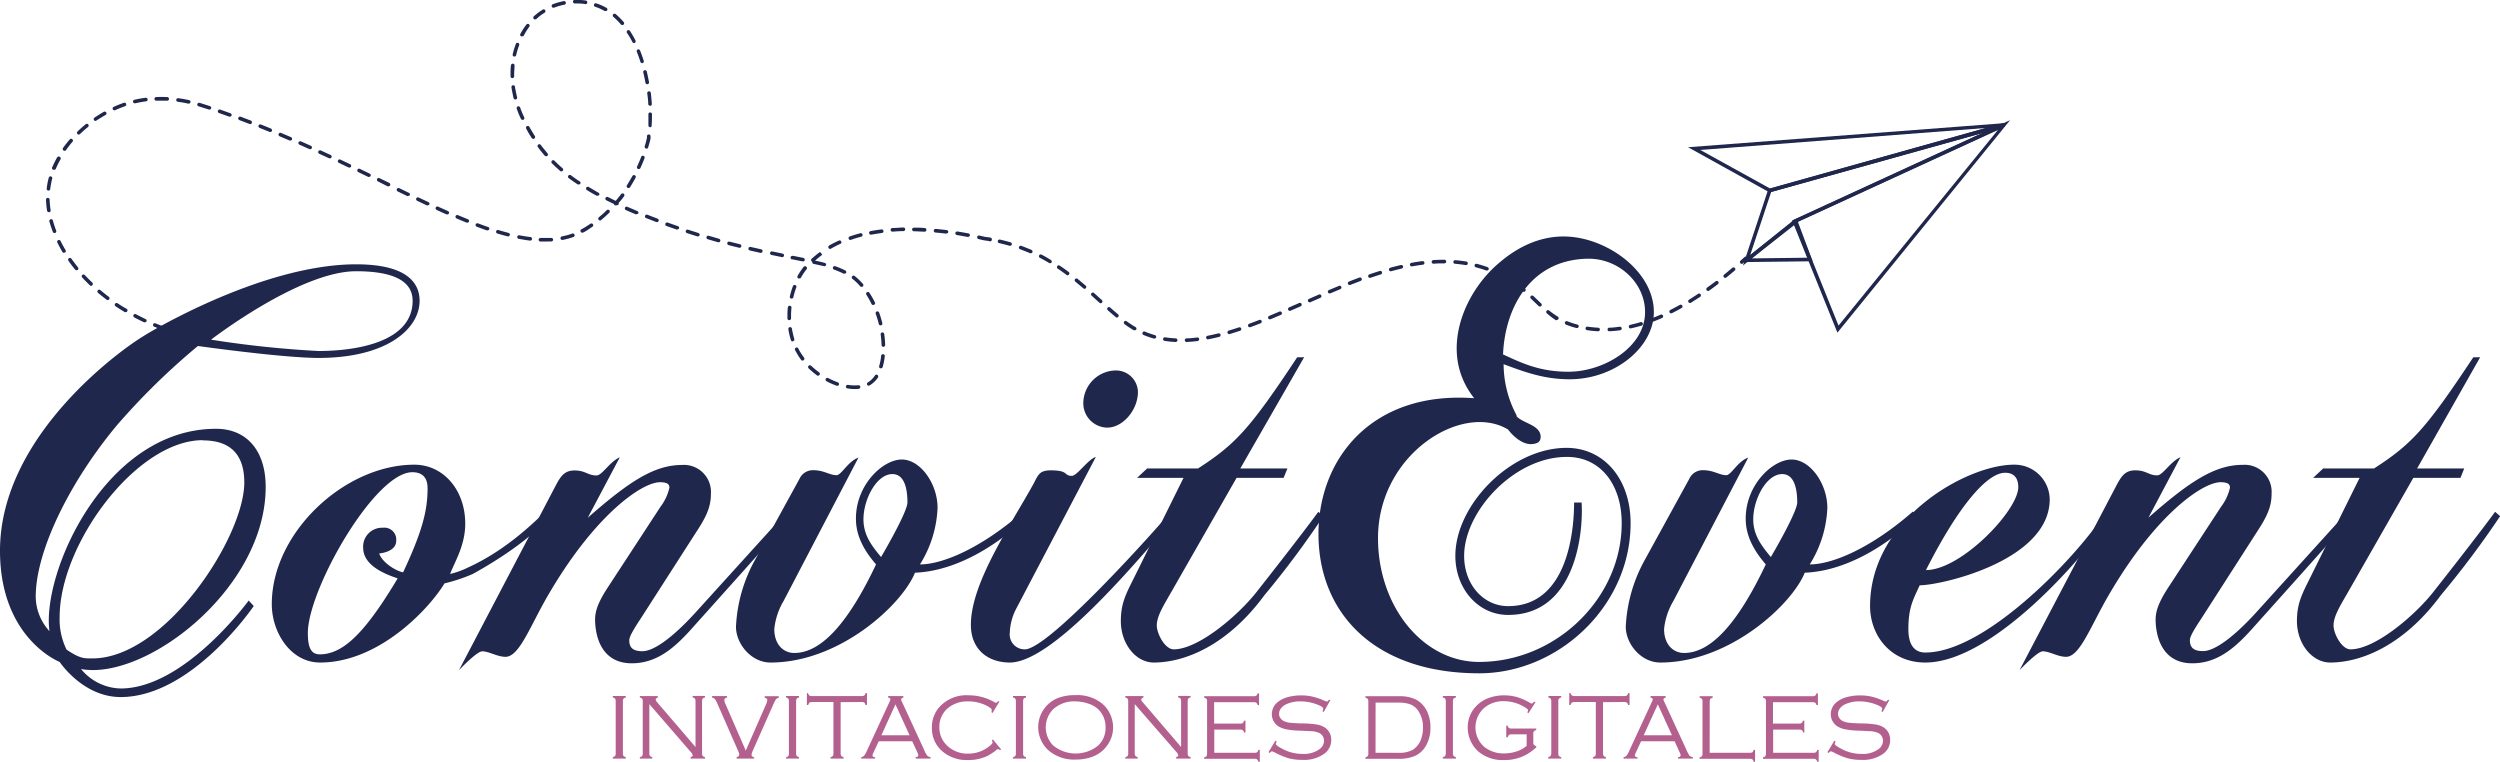
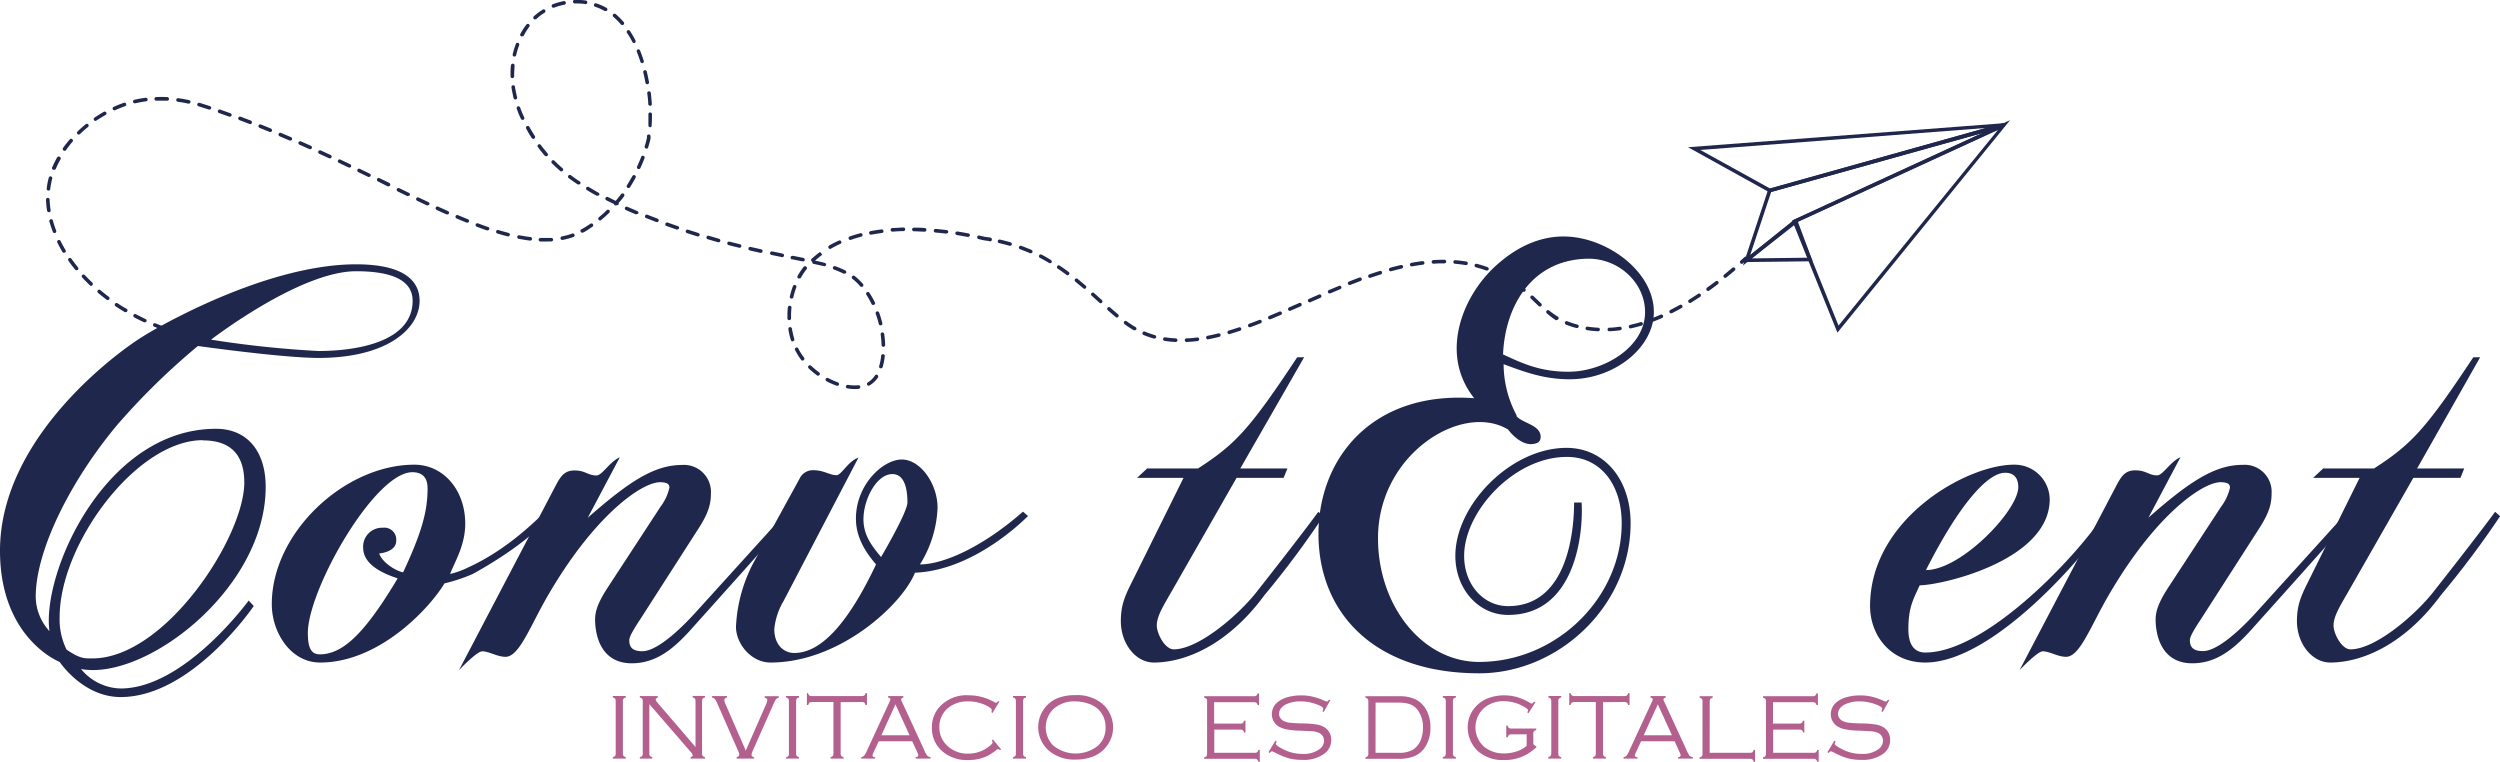
<svg xmlns="http://www.w3.org/2000/svg" viewBox="0 0 454.77 138.56">
  <defs>
    <style>.cls-1{fill:#b3608f;}.cls-2{fill:#20274d;}</style>
  </defs>
  <g id="Capa_2" data-name="Capa 2">
    <g id="final">
      <path class="cls-1" d="M112,137v-9.41a.84.84,0,0,0-.11-.49.69.69,0,0,0-.42-.22v-.27h2.37v.27a.75.75,0,0,0-.42.22.79.79,0,0,0-.11.49V137a.89.89,0,0,0,.1.5.78.78,0,0,0,.43.22V138h-2.37v-.27a.78.78,0,0,0,.43-.22A.89.89,0,0,0,112,137Z" />
      <path class="cls-1" d="M118.12,128.09V137a.79.79,0,0,0,.11.49.69.69,0,0,0,.42.23V138h-2.26v-.27a.75.75,0,0,0,.43-.22.89.89,0,0,0,.1-.5v-9.41a.85.85,0,0,0-.1-.49.75.75,0,0,0-.43-.22v-.27h3.27v.27c-.26.09-.39.21-.39.37a1.45,1.45,0,0,0,.39.63l6.86,8v-8.31a.84.84,0,0,0-.11-.49.69.69,0,0,0-.42-.22v-.27h2.26v.27a.69.69,0,0,0-.43.22.84.84,0,0,0-.11.49V137a.88.88,0,0,0,.11.5.75.75,0,0,0,.43.22V138h-2.63v-.27c.25-.07.38-.18.38-.34a1.2,1.2,0,0,0-.35-.6Z" />
      <path class="cls-1" d="M135.66,136.54l3.69-8.42a2.26,2.26,0,0,0,.23-.77c0-.21-.16-.36-.48-.43v-.27h2.57v.27a1,1,0,0,0-.53.3,7.64,7.64,0,0,0-.55,1.11l-3.67,8.27a2.18,2.18,0,0,0-.21.71q0,.34.48.45V138H134v-.27c.31-.07.47-.22.47-.47a2.17,2.17,0,0,0-.21-.69l-3.74-8.52a4.87,4.87,0,0,0-.46-.87,1.05,1.05,0,0,0-.53-.29v-.27h2.73v.27c-.33.07-.5.22-.5.43a2.18,2.18,0,0,0,.22.77Z" />
      <path class="cls-1" d="M143.51,137v-9.41a.84.84,0,0,0-.11-.49.69.69,0,0,0-.42-.22v-.27h2.37v.27a.75.75,0,0,0-.42.22.79.79,0,0,0-.11.49V137a.89.89,0,0,0,.1.5.75.75,0,0,0,.43.22V138H143v-.27a.78.78,0,0,0,.43-.22A1,1,0,0,0,143.51,137Z" />
      <path class="cls-1" d="M152.92,127.73V137a.86.86,0,0,0,.11.49.69.69,0,0,0,.42.23V138h-2.37v-.27a.75.75,0,0,0,.42-.22.8.8,0,0,0,.11-.5v-9.31h-3.85a.9.9,0,0,0-.5.11.75.75,0,0,0-.22.43h-.26v-2.15H147a.75.75,0,0,0,.22.42.9.9,0,0,0,.5.11h9a.88.88,0,0,0,.5-.11.75.75,0,0,0,.22-.42h.27v2.15h-.27a.75.75,0,0,0-.22-.43.88.88,0,0,0-.5-.11Z" />
      <path class="cls-1" d="M165.94,134.84h-6.09l-1,2.15a1.37,1.37,0,0,0-.14.44c0,.16.16.28.49.33V138h-2.54v-.27a.88.88,0,0,0,.52-.25,3.59,3.59,0,0,0,.48-.83l4.16-9a1.29,1.29,0,0,0,.15-.44c0-.14-.13-.25-.41-.32v-.27h2.77v.27c-.27.09-.41.2-.41.35a1.37,1.37,0,0,0,.15.41l4,8.67a7.48,7.48,0,0,0,.58,1.13,1.28,1.28,0,0,0,.62.28V138h-2.7v-.27c.32,0,.48-.17.48-.37a1.6,1.6,0,0,0-.18-.51Zm-.48-1.09-2.57-5.62-2.56,5.62Z" />
      <path class="cls-1" d="M181.8,127.63l-1.24,2.06-.22-.13a1.46,1.46,0,0,0,.07-.39c0-.23-.35-.52-1.06-.86a7.2,7.2,0,0,0-3.21-.72,5.49,5.49,0,0,0-3.78,1.29,4.37,4.37,0,0,0-1.48,3.41,4.47,4.47,0,0,0,1.54,3.46,5.28,5.28,0,0,0,3.66,1.34,6,6,0,0,0,3.75-1.24c.49-.37.73-.64.73-.79a.91.91,0,0,0-.14-.39l.2-.16,1.49,1.81-.21.16a.41.41,0,0,0-.7,0,13.7,13.7,0,0,1-1.27.86,5.57,5.57,0,0,1-1.11.49,8.23,8.23,0,0,1-2.73.43,6.81,6.81,0,0,1-4.68-1.6,5.48,5.48,0,0,1-1.89-4.28,5.54,5.54,0,0,1,1.18-3.55,6.62,6.62,0,0,1,5.54-2.35,9.49,9.49,0,0,1,4.73,1.29.46.46,0,0,0,.21.08c.07,0,.2-.1.39-.31Z" />
      <path class="cls-1" d="M184.8,137v-9.41a.84.84,0,0,0-.11-.49.69.69,0,0,0-.43-.22v-.27h2.38v.27a.82.82,0,0,0-.43.22.87.87,0,0,0-.1.49V137a.89.89,0,0,0,.1.5.75.75,0,0,0,.43.22V138h-2.38v-.27a.75.75,0,0,0,.43-.22A.88.88,0,0,0,184.8,137Z" />
      <path class="cls-1" d="M195.65,126.45A7.18,7.18,0,0,1,200.5,128a5.45,5.45,0,0,1,1.55,2.15,5.73,5.73,0,0,1,.43,2.24,5.43,5.43,0,0,1-.93,3,5.65,5.65,0,0,1-2.82,2.26,8.39,8.39,0,0,1-3.06.52,7.15,7.15,0,0,1-4.83-1.58,5.7,5.7,0,0,1,1.78-9.68A8.79,8.79,0,0,1,195.65,126.45Zm0,1.14A5.62,5.62,0,0,0,191.6,129a4.7,4.7,0,0,0,0,6.63,6.49,6.49,0,0,0,8.15,0,4.33,4.33,0,0,0,1.36-3.25,4.44,4.44,0,0,0-1.36-3.38A4.76,4.76,0,0,0,198,128,7.68,7.68,0,0,0,195.65,127.59Z" />
-       <path class="cls-1" d="M206.42,128.09V137a.86.86,0,0,0,.11.49.69.69,0,0,0,.43.23V138H204.7v-.27a.78.78,0,0,0,.43-.22.89.89,0,0,0,.1-.5v-9.41a.84.84,0,0,0-.11-.49.69.69,0,0,0-.42-.22v-.27H208v.27c-.27.09-.4.21-.4.37s.13.32.4.63l6.85,8v-8.31a.85.85,0,0,0-.1-.49.75.75,0,0,0-.43-.22v-.27h2.26v.27a.75.75,0,0,0-.43.22.85.85,0,0,0-.1.49V137a.89.89,0,0,0,.1.5.82.82,0,0,0,.43.22V138h-2.63v-.27c.26-.07.39-.18.39-.34a1.29,1.29,0,0,0-.35-.6Z" />
      <path class="cls-1" d="M220.89,132.72v4.22h7.3a.85.85,0,0,0,.49-.1.75.75,0,0,0,.22-.43h.27v2.15h-.27a.69.69,0,0,0-.23-.42.77.77,0,0,0-.49-.11h-9.13v-.27a.75.75,0,0,0,.43-.22.89.89,0,0,0,.1-.5v-9.41a.87.87,0,0,0-.1-.49.82.82,0,0,0-.43-.22v-.27h9a.84.84,0,0,0,.49-.11.75.75,0,0,0,.23-.42h.26v2.15h-.26a.76.76,0,0,0-.23-.43.84.84,0,0,0-.49-.11h-7.19v3.9h4.71a.89.89,0,0,0,.5-.1.75.75,0,0,0,.22-.43h.27v2.15h-.27a.69.69,0,0,0-.22-.42.8.8,0,0,0-.5-.11Z" />
      <path class="cls-1" d="M242,127.36l-1.2,2.15-.23-.13a1.71,1.71,0,0,0,.14-.46c0-.17-.2-.35-.61-.55a8.32,8.32,0,0,0-3.55-.78,5.83,5.83,0,0,0-2.69.58,2.24,2.24,0,0,0-.87.73,1.62,1.62,0,0,0-.32.95,1.34,1.34,0,0,0,.25.78,1.63,1.63,0,0,0,.66.56,3.81,3.81,0,0,0,1.06.28c.41.05,1.07.09,2,.12,1.28,0,2.19.1,2.74.18a4,4,0,0,1,1.36.42,2.6,2.6,0,0,1,1.42,2.41,3.05,3.05,0,0,1-1.29,2.53,6.3,6.3,0,0,1-3.92,1.1,9.81,9.81,0,0,1-2.52-.29,13.5,13.5,0,0,1-2.57-1.08,2.09,2.09,0,0,0-.49-.19c-.08,0-.22.1-.39.3l-.23-.14,1.25-2.09.24.13a1.26,1.26,0,0,0-.16.45c0,.18.35.45,1.06.82a7.51,7.51,0,0,0,3.78,1,4.81,4.81,0,0,0,3.2-.93,1.88,1.88,0,0,0,.73-1.47,1.57,1.57,0,0,0-1.25-1.54,3.71,3.71,0,0,0-.83-.18c-.28,0-1.09-.06-2.43-.11a15.15,15.15,0,0,1-2.25-.22,4.7,4.7,0,0,1-1.45-.51,2.54,2.54,0,0,1-.93-.94,2.57,2.57,0,0,1-.35-1.31,2.78,2.78,0,0,1,.9-2.07,4.6,4.6,0,0,1,1.84-1,8.79,8.79,0,0,1,2.58-.36,8.89,8.89,0,0,1,2.12.23,12.1,12.1,0,0,1,2.21.78,1.18,1.18,0,0,0,.35.11c.1,0,.23-.11.4-.33Z" />
      <path class="cls-1" d="M248.91,137.16v-9.64a.57.57,0,0,0-.12-.39.75.75,0,0,0-.41-.21v-.27h6a6.91,6.91,0,0,1,3.13.57,4.69,4.69,0,0,1,2.08,2.18,6.6,6.6,0,0,1,.62,2.93,6.45,6.45,0,0,1-.84,3.36,4.39,4.39,0,0,1-1.92,1.79,7.18,7.18,0,0,1-3.07.55h-6v-.27a.75.75,0,0,0,.41-.22A.52.52,0,0,0,248.91,137.16Zm1.31-.22h4.11a5.08,5.08,0,0,0,2.68-.55,3.86,3.86,0,0,0,1.52-2,6.14,6.14,0,0,0,.32-2,5.21,5.21,0,0,0-1-3.28,3.07,3.07,0,0,0-1.36-1,6.26,6.26,0,0,0-2.15-.3h-4.11Z" />
      <path class="cls-1" d="M263,137v-9.41a.84.84,0,0,0-.11-.49.75.75,0,0,0-.43-.22v-.27h2.38v.27a.78.78,0,0,0-.43.22.86.86,0,0,0-.11.49V137a.88.88,0,0,0,.11.5.75.75,0,0,0,.43.22V138h-2.38v-.27a.75.75,0,0,0,.43-.22A.88.88,0,0,0,263,137Z" />
      <path class="cls-1" d="M279.32,127.74l-1.28,2-.22-.15a.85.85,0,0,0,.15-.38c0-.17-.29-.41-.89-.73a7.26,7.26,0,0,0-3.51-.93,5.36,5.36,0,0,0-3.53,1.18,4.74,4.74,0,0,0-.07,7.11,5.57,5.57,0,0,0,3.68,1.21,7.09,7.09,0,0,0,2.26-.37,5.29,5.29,0,0,0,1.8-1v-2.1H275a.91.91,0,0,0-.5.1.82.82,0,0,0-.22.43H274V132h.26a.75.75,0,0,0,.22.42.82.82,0,0,0,.5.11h4.48v.27a.85.85,0,0,0-.43.22.88.88,0,0,0-.11.5V135a.82.82,0,0,0,.11.49.78.78,0,0,0,.43.23v.23a10.17,10.17,0,0,1-1.78,1.31,8.24,8.24,0,0,1-4.13,1,6.79,6.79,0,0,1-4.61-1.54,5.86,5.86,0,0,1-1.37-1.82,5.94,5.94,0,0,1-.58-2.55,5.53,5.53,0,0,1,1.13-3.42,5.9,5.9,0,0,1,2.8-2,8,8,0,0,1,2.67-.44,8.62,8.62,0,0,1,2.32.3,10.91,10.91,0,0,1,2.3,1,1.58,1.58,0,0,0,.44.2c.09,0,.22-.12.41-.35Z" />
      <path class="cls-1" d="M282.19,137v-9.41a.84.84,0,0,0-.11-.49.69.69,0,0,0-.42-.22v-.27H284v.27a.75.75,0,0,0-.42.22.79.79,0,0,0-.11.49V137a.89.89,0,0,0,.1.5.75.75,0,0,0,.43.22V138h-2.37v-.27a.71.71,0,0,0,.42-.22A.88.88,0,0,0,282.19,137Z" />
      <path class="cls-1" d="M291.6,127.73V137a.86.86,0,0,0,.11.49.69.69,0,0,0,.42.23V138h-2.37v-.27a.75.75,0,0,0,.42-.22.8.8,0,0,0,.11-.5v-9.31h-3.85a.9.9,0,0,0-.5.11.75.75,0,0,0-.22.43h-.26v-2.15h.26a.75.75,0,0,0,.22.42.9.9,0,0,0,.5.11h9a.88.88,0,0,0,.5-.11.75.75,0,0,0,.22-.42h.27v2.15h-.27a.75.75,0,0,0-.22-.43.88.88,0,0,0-.5-.11Z" />
      <path class="cls-1" d="M304.62,134.84h-6.09l-1,2.15a1.37,1.37,0,0,0-.14.44c0,.16.16.28.49.33V138h-2.54v-.27a.88.88,0,0,0,.52-.25,3.59,3.59,0,0,0,.48-.83l4.16-9a1.29,1.29,0,0,0,.15-.44c0-.14-.13-.25-.41-.32v-.27H303v.27c-.27.09-.41.2-.41.35a1.37,1.37,0,0,0,.15.41l4,8.67a7.48,7.48,0,0,0,.58,1.13,1.28,1.28,0,0,0,.62.28V138h-2.7v-.27c.32,0,.48-.17.48-.37a1.6,1.6,0,0,0-.18-.51Zm-.48-1.09-2.57-5.62L299,133.75Z" />
      <path class="cls-1" d="M311,136.94h7.27a.89.89,0,0,0,.5-.1.75.75,0,0,0,.22-.43h.27v2.15H319a.69.69,0,0,0-.22-.42.8.8,0,0,0-.5-.11h-9.11v-.27a.75.75,0,0,0,.43-.22.89.89,0,0,0,.1-.5v-9.41a.87.87,0,0,0-.1-.49.82.82,0,0,0-.43-.22v-.27h2.38v.27a.78.78,0,0,0-.43.22.86.86,0,0,0-.11.49Z" />
      <path class="cls-1" d="M322.55,132.72v4.22h7.3a.85.85,0,0,0,.49-.1.75.75,0,0,0,.22-.43h.27v2.15h-.27a.69.69,0,0,0-.23-.42.77.77,0,0,0-.49-.11h-9.13v-.27a.75.75,0,0,0,.43-.22.89.89,0,0,0,.1-.5v-9.41a.87.87,0,0,0-.1-.49.82.82,0,0,0-.43-.22v-.27h9a.84.84,0,0,0,.49-.11.81.81,0,0,0,.23-.42h.26v2.15h-.26a.76.76,0,0,0-.23-.43.84.84,0,0,0-.49-.11h-7.19v3.9h4.71a.89.89,0,0,0,.5-.1.75.75,0,0,0,.22-.43h.27v2.15H328a.69.69,0,0,0-.22-.42.8.8,0,0,0-.5-.11Z" />
      <path class="cls-1" d="M343.68,127.36l-1.2,2.15-.23-.13a2.25,2.25,0,0,0,.14-.46c0-.17-.2-.35-.61-.55a8.36,8.36,0,0,0-3.56-.78,5.82,5.82,0,0,0-2.68.58,2.24,2.24,0,0,0-.87.73,1.62,1.62,0,0,0-.32.95,1.34,1.34,0,0,0,.25.78,1.51,1.51,0,0,0,.66.56,3.81,3.81,0,0,0,1.06.28c.41.05,1.07.09,2,.12,1.27,0,2.19.1,2.74.18a4,4,0,0,1,1.36.42,2.59,2.59,0,0,1,1.41,2.41,3,3,0,0,1-1.28,2.53,6.31,6.31,0,0,1-3.93,1.1,9.78,9.78,0,0,1-2.51-.29,13.5,13.5,0,0,1-2.57-1.08,2.09,2.09,0,0,0-.49-.19q-.14,0-.39.3l-.23-.14,1.25-2.09.23.13a1.39,1.39,0,0,0-.15.45c0,.18.35.45,1.06.82a7.51,7.51,0,0,0,3.78,1,4.81,4.81,0,0,0,3.2-.93,1.88,1.88,0,0,0,.73-1.47,1.57,1.57,0,0,0-1.25-1.54,3.71,3.71,0,0,0-.83-.18c-.28,0-1.09-.06-2.43-.11a15.15,15.15,0,0,1-2.25-.22,4.61,4.61,0,0,1-1.45-.51,2.54,2.54,0,0,1-.93-.94,2.47,2.47,0,0,1-.35-1.31,2.78,2.78,0,0,1,.9-2.07,4.6,4.6,0,0,1,1.84-1,8.79,8.79,0,0,1,2.58-.36,8.89,8.89,0,0,1,2.12.23,12.1,12.1,0,0,1,2.21.78,1.25,1.25,0,0,0,.34.11c.1,0,.24-.11.41-.33Z" />
      <path class="cls-2" d="M26.16,61.11C23,62.94,0,78.82,0,100.18c0,16,10.85,20.23,10.85,20.23s4.23,6.39,11.09,6.39c13,0,24.22-16.56,24.22-16.56l-.92-1s-11.65,16-23.3,16a9.58,9.58,0,0,1-7.2-3.54c11.65,2.17,33.59-14.51,33.59-33.13C48.33,82,44.9,78,39.3,78,19.08,78,7.54,104.3,9,114.81A9.34,9.34,0,0,1,6.51,108c.23-8.11,6.17-20.33,14.74-30.62A125.29,125.29,0,0,1,36,62.94s15.42,2.17,21.94,2.17c12.56,0,18.39-5.37,18.39-10.4,0-3.31-2.4-6.63-11.54-6.63C47.3,48.08,26.16,61.05,26.16,61.11Zm10.74,19c4.23,0,7.54,1.83,7.54,7.66,0,9.94-14.39,32-27.64,32-1.38,0-2.18.11-4.69-1.6a12.38,12.38,0,0,1-1.26-5.94C10.85,99,24.79,80.07,36.9,80.07ZM64.78,49.34c5.94,0,10.28,1.37,10.28,5.37,0,7.54-10.28,9.14-17.13,9.14a187.64,187.64,0,0,1-19.54-2.06S54.5,49.34,64.78,49.34Z" />
      <path class="cls-2" d="M86,104.41a29.94,29.94,0,0,1-5.14,1.71c-2.75,4.57-11.89,14.4-22.63,14.4-5.37,0-8.79-5.48-8.79-10.63,0-13,13.25-25.36,25.93-25.36,5.26,0,9.26,4.57,9.26,10.74,0,4-2,7.08-2.75,9.14a15.85,15.85,0,0,0,3.43-1.26C91.49,100.3,96.18,96,99.15,93.1l.91.8C97.32,97.21,92,101.1,86,104.41ZM75,85.9c-6.86,0-19,21.37-19,29.25,0,2.63.57,3.88,2.17,3.88,4.23,0,8.23-3.88,14.17-13.82-4.57-1.49-6.28-3.43-6.28-5.6A3.44,3.44,0,0,1,69.67,96a2.16,2.16,0,0,1,2.4,2.39c0,2.06-3.09,2.29-3.09,2.29.57,1.71,3.09,3.2,4.35,3.43,3.54-7.54,4.45-11.31,4.45-15.31C77.78,86.93,76.87,85.9,75,85.9Z" />
      <path class="cls-2" d="M126.45,113.66c-3.31,3.77-6.62,7-11.54,7-4.34,0-6.28-3.08-6.62-7-.12-1.71-.12-3.19,2.4-7l9.48-14.51a9,9,0,0,0,1.6-3.43c0-.69-.46-1-1.72-1-3.2,0-11.54,5.71-19.88,19.76-3.65,6.06-5.59,12-8.22,12-1.49,0-3-1-4.23-1-1,0-4.23,3.43-4.23,3.43l17.6-33.59c.91-1.71,1.6-2.74,3.43-2.74,2,0,2.39.91,4,.91,1,0,2.4-2.51,4.23-3.31l-5.83,11c7.55-6.63,12.12-9.6,17.14-9.6a4.92,4.92,0,0,1,5.26,5.26c0,2-.57,3.65-2.17,6.17l-10.63,16.56c-1.14,1.72-2.05,3.2-2.05,3.89,0,1.37.68,2,2.39,2,2.18,0,5.72-2.74,9.49-6.85L143.13,93.1l.92.8C141.53,96.87,126.45,113.66,126.45,113.66Z" />
      <path class="cls-2" d="M166.44,104.18c-2.28,5.71-13.6,16.34-26.28,16.34-3.54,0-6.28-3.43-6.28-6.51a27.65,27.65,0,0,1,3.31-11.88l8.23-15a2.68,2.68,0,0,1,2.51-1.6c1.94,0,3,.91,4.23.91.91,0,2.06-2.51,4-3.2l-13.6,26.05a12.48,12.48,0,0,0-1.71,5.14c0,2.75,1.6,4.35,3.65,4.35,4.8,0,9.72-5.26,14.86-16.11-3.09-3.55-3.66-6.29-3.66-8.34,0-6.17,4.91-10.74,8.34-10.74s6.51,4.45,6.51,8.79a20.89,20.89,0,0,1-3.2,10.29c4.23,0,11.32-3.09,18.74-9.6l.92.8C182.89,97.9,175,103.84,166.44,104.18Zm-4.11-17.94c-2.86,0-5.26,4.57-5.26,8.23,0,2.86,1.49,4.8,3.2,6.86,0,0,4.8-8.12,4.8-9.94C165.07,89.1,164.61,86.24,162.33,86.24Z" />
-       <path class="cls-2" d="M183.69,120.52c-4,0-7.08-2.4-7.08-6.86,0-7.76,7.42-18.39,11.42-25.7.8-1.49,1-2.4,3.09-2.4,3.43,0,2.28,1,3.88,1,.92,0,3-3.09,4.34-3.43l-14.51,27.65a10.12,10.12,0,0,0-1.14,4.34,2.7,2.7,0,0,0,2.74,3c4.35,0,23.77-21.71,26.51-25l.91.8C204.83,104.64,191,120.52,183.69,120.52ZM201.4,77.79a4.44,4.44,0,0,1-4.34-4.46,6,6,0,0,1,5.83-5.94A4,4,0,0,1,207,71.28C207,74.59,204.26,77.79,201.4,77.79Z" />
      <path class="cls-2" d="M230,108.29c-6.74,9.14-14.51,12.23-20.11,12.23-3.31,0-6-3.43-6-7.54,0-3.2.91-4.91,2.4-7.88l9-18.17h-8.45l1.83-1.71h9.25c6.74-4.35,9.37-7.09,18.05-20.23h1.26L225.62,85.22h8.57l-.69,1.71h-8.56l-11.89,20.79c-1.37,2.4-2.62,4.35-2.62,6.06,0,1.48,1.48,4.34,3.08,4.34,4.57,0,12-6.4,15.31-10.74,0,0,7.65-9.71,11-14.28l.91.8A168.07,168.07,0,0,1,230,108.29Z" />
      <path class="cls-2" d="M300.85,56.77c0-7.2-8-13.16-15.31-13.71C278.8,42.55,274,46.71,272.49,48c-5.25,4.52-9.1,12.56-6.85,19.73a14.65,14.65,0,0,0,2.53,4.71c-18.62-1.37-28.33,11-28.33,24.68,0,14.39,10.16,25.36,29.24,25.36,14.4,0,27.54-12.22,27.54-27.3,0-8-4.8-13.71-11.66-13.71-10.16,0-20.22,10.39-20.22,19.65,0,5.94,4.12,10.74,9.6,10.74,12.22,0,13.71-14.74,13.37-20.45h-1.37c0,3.65-.58,18.85-12,18.85-4.46,0-8-3.89-8-9.14,0-8.12,9.14-18,18.62-18C291,83.05,295,88,295,95.16c0,13.59-11.88,25.25-25.94,25.25-10.28,0-18.39-10.17-18.39-22.51,0-15.31,15.31-24.79,23.65-19.77,0,0,2.17,3,4.57,2.63.91-.11,1.37-.46,1.37-1.37-.11-2.17-3.43-2.4-4.46-3.77h.12a19.83,19.83,0,0,1-2.4-9.37c4,1.49,7.43,2.74,12,2.74C293.76,69,300.85,63.17,300.85,56.77Zm-27.54,7.65h.11c.35-8.45,5-17.25,15.54-17.36,5.6,0,10.29,4.45,10.29,9.71,0,6.4-7.54,10.85-13.94,10.85C280.17,67.62,277,66.14,273.31,64.42Z" />
-       <path class="cls-2" d="M328.3,104.18c-2.29,5.71-13.6,16.34-26.28,16.34-3.54,0-6.28-3.43-6.28-6.51a27.65,27.65,0,0,1,3.31-11.88l8.23-15a2.68,2.68,0,0,1,2.51-1.6c1.94,0,3,.91,4.23.91.91,0,2.05-2.51,4-3.2l-13.6,26.05a12.48,12.48,0,0,0-1.71,5.14c0,2.75,1.6,4.35,3.65,4.35,4.8,0,9.71-5.26,14.85-16.11-3.08-3.55-3.65-6.29-3.65-8.34,0-6.17,4.91-10.74,8.34-10.74s6.51,4.45,6.51,8.79a20.89,20.89,0,0,1-3.2,10.29c4.23,0,11.31-3.09,18.74-9.6l.91.8C344.75,97.9,336.87,103.84,328.3,104.18Zm-4.11-17.94c-2.86,0-5.26,4.57-5.26,8.23,0,2.86,1.49,4.8,3.2,6.86,0,0,4.8-8.12,4.8-9.94C326.93,89.1,326.47,86.24,324.19,86.24Z" />
      <path class="cls-2" d="M350.23,120.52c-6.39,0-10.05-5-10.05-10.28,0-15.88,17.59-25.71,26.16-25.71a6.39,6.39,0,0,1,6.52,6.28c0,11.2-19.77,15.66-23.65,15.66-1.26,2.74-2.06,4.11-2.06,8,0,2.4.8,4.23,3.08,4.23,11.43,0,28.68-18.74,32.79-25.59l.92.8C380.51,99.61,363,120.52,350.23,120.52ZM364.74,86c-3.31,0-8.56,6.17-14.39,17.7,6.4,0,16.79-10.85,16.79-15.08C367.14,86.93,366.34,86,364.74,86Z" />
      <path class="cls-2" d="M410.33,113.66c-3.31,3.77-6.63,7-11.54,7-4.34,0-6.28-3.08-6.63-7-.11-1.71-.11-3.19,2.4-7l9.49-14.51a9,9,0,0,0,1.6-3.43c0-.69-.46-1-1.72-1-3.2,0-11.54,5.71-19.88,19.76-3.65,6.06-5.6,12-8.22,12-1.49,0-3-1-4.23-1-1,0-4.23,3.43-4.23,3.43L385,88.3c.91-1.71,1.6-2.74,3.42-2.74,2.06,0,2.4.91,4,.91,1,0,2.4-2.51,4.23-3.31l-5.83,11c7.54-6.63,12.11-9.6,17.14-9.6a4.92,4.92,0,0,1,5.26,5.26c0,2-.57,3.65-2.17,6.17l-10.63,16.56c-1.14,1.72-2.06,3.2-2.06,3.89,0,1.37.69,2,2.4,2,2.17,0,5.72-2.74,9.49-6.85L427,93.1l.92.8C425.41,96.87,410.33,113.66,410.33,113.66Z" />
      <path class="cls-2" d="M444,108.29c-6.75,9.14-14.51,12.23-20.11,12.23-3.32,0-6.06-3.43-6.06-7.54,0-3.2.92-4.91,2.4-7.88l9-18.17h-8.46l1.83-1.71h9.25c6.75-4.35,9.37-7.09,18.06-20.23h1.25L439.69,85.22h8.57l-.68,1.71H439l-11.88,20.79c-1.37,2.4-2.63,4.35-2.63,6.06,0,1.48,1.48,4.34,3.08,4.34,4.57,0,12-6.4,15.31-10.74,0,0,7.66-9.71,11-14.28l.91.8A168.89,168.89,0,0,1,444,108.29Z" />
      <g id="Linea_punteada" data-name="Linea punteada">
        <path class="cls-2" d="M316.84,48a.29.29,0,0,1-.24-.11.32.32,0,0,1,0-.46l.73-.66a.33.33,0,0,1,.47,0,.32.32,0,0,1,0,.46l-.73.66A.3.3,0,0,1,316.84,48Z" />
        <path class="cls-2" d="M155.47,70.77a8.58,8.58,0,0,1-1.31-.11.34.34,0,0,1-.28-.38.33.33,0,0,1,.38-.27,7.52,7.52,0,0,0,1.88.07.32.32,0,0,1,.36.29.33.33,0,0,1-.29.36C156,70.75,155.72,70.77,155.47,70.77Zm-3.17-.6-.11,0a14.82,14.82,0,0,1-1.84-.82.33.33,0,0,1-.14-.44.34.34,0,0,1,.45-.14,13.41,13.41,0,0,0,1.75.78.33.33,0,0,1-.11.64Zm5.74,0a.31.31,0,0,1-.28-.16.32.32,0,0,1,.11-.45.57.57,0,0,0,.13-.08,4,4,0,0,0,1.16-1.18.33.33,0,0,1,.45-.1.34.34,0,0,1,.1.46A4.64,4.64,0,0,1,158.36,70l-.15.1A.35.35,0,0,1,158,70.14Zm-9.21-1.81a.35.35,0,0,1-.19-.06,15,15,0,0,1-1.55-1.3.33.33,0,0,1,0-.46.34.34,0,0,1,.47,0A13.48,13.48,0,0,0,149,67.73a.33.33,0,0,1,.08.46A.35.35,0,0,1,148.83,68.33ZM160.24,67l-.09,0a.32.32,0,0,1-.22-.41,10.33,10.33,0,0,0,.36-1.87.34.34,0,0,1,.37-.29.33.33,0,0,1,.29.36,11.69,11.69,0,0,1-.39,2A.35.35,0,0,1,160.24,67ZM146,65.6a.33.33,0,0,1-.26-.13c-.24-.32-.47-.65-.67-1s-.28-.49-.41-.74a.33.33,0,1,1,.58-.3,7.87,7.87,0,0,0,.39.7,10.73,10.73,0,0,0,.63.92.33.33,0,0,1-.06.46A.31.31,0,0,1,146,65.6Zm14.69-2.51a.32.32,0,0,1-.33-.32,18.37,18.37,0,0,0-.16-1.93.33.33,0,0,1,.28-.37.34.34,0,0,1,.37.28,19.74,19.74,0,0,1,.17,2,.34.34,0,0,1-.32.34Zm55.16-.88a.34.34,0,0,1-.33-.31.35.35,0,0,1,.32-.35c.62,0,1.27-.08,1.93-.16a.32.32,0,0,1,.37.28.34.34,0,0,1-.29.37c-.68.08-1.34.14-2,.17Zm-2,0h0a18.3,18.3,0,0,1-2-.2.33.33,0,0,1-.27-.38.32.32,0,0,1,.37-.27,17,17,0,0,0,1.93.19.33.33,0,0,1,.31.35A.33.33,0,0,1,213.89,62.21Zm-69.67-.1a.32.32,0,0,1-.31-.23,13.79,13.79,0,0,1-.46-2,.32.32,0,0,1,.27-.37.33.33,0,0,1,.38.27,14.13,14.13,0,0,0,.43,1.87.32.32,0,0,1-.21.41Zm75.55-.38a.32.32,0,0,1-.32-.27.32.32,0,0,1,.26-.38c.61-.12,1.25-.26,1.9-.42a.33.33,0,1,1,.16.63c-.66.17-1.32.31-1.94.43ZM210,61.59h-.09a15.22,15.22,0,0,1-1.9-.66.32.32,0,0,1-.17-.43.33.33,0,0,1,.43-.18,14,14,0,0,0,1.82.64.32.32,0,0,1,.22.4A.32.32,0,0,1,210,61.59ZM33.75,61.3h-.09c-.63-.16-1.27-.35-1.91-.54a.33.33,0,0,1-.21-.41.32.32,0,0,1,.41-.22c.62.19,1.25.37,1.88.54a.33.33,0,0,1-.08.64Zm189.84-.52a.33.33,0,0,1-.09-.64c.62-.18,1.24-.38,1.87-.59a.32.32,0,0,1,.41.2.33.33,0,0,1-.2.42l-1.89.6Zm69.11-.52a.33.33,0,0,1,0-.65c.64,0,1.29-.09,1.93-.18a.33.33,0,0,1,.37.28.32.32,0,0,1-.28.37c-.66.09-1.33.15-2,.18Zm-2,0h0a18.62,18.62,0,0,1-2-.2.32.32,0,1,1,.09-.64c.64.09,1.28.16,1.93.19a.32.32,0,0,1,.31.34A.31.31,0,0,1,290.73,60.26ZM30,60.14l-.11,0c-.63-.23-1.25-.47-1.85-.72a.33.33,0,0,1-.18-.43.33.33,0,0,1,.43-.17c.59.24,1.2.48,1.82.7a.33.33,0,0,1,.2.42A.33.33,0,0,1,30,60.14Zm176.41-.07a.34.34,0,0,1-.17,0q-.22-.12-.45-.27c-.39-.24-.81-.52-1.22-.83a.33.33,0,0,1-.08-.46.34.34,0,0,1,.46-.07c.41.3.81.57,1.19.81l.43.25a.33.33,0,0,1,.12.45A.32.32,0,0,1,206.39,60.07Zm90.21-.33a.33.33,0,0,1-.32-.26.32.32,0,0,1,.25-.39c.62-.14,1.25-.3,1.88-.49a.33.33,0,0,1,.41.22.33.33,0,0,1-.22.41c-.65.19-1.3.36-1.93.5Zm-9.76-.07h-.09a14.58,14.58,0,0,1-1.9-.62.34.34,0,0,1-.19-.43.33.33,0,0,1,.43-.18,15.1,15.1,0,0,0,1.83.6.31.31,0,0,1,.23.4A.32.32,0,0,1,286.84,59.67Zm-59.51-.14a.34.34,0,0,1-.31-.21.35.35,0,0,1,.2-.43q.92-.33,1.83-.69a.33.33,0,0,1,.43.18.33.33,0,0,1-.19.43c-.62.24-1.23.48-1.85.7A.2.2,0,0,1,227.33,59.53Zm-67.17-.34a.33.33,0,0,1-.32-.25,17.29,17.29,0,0,0-.56-1.86.33.33,0,0,1,.2-.42.33.33,0,0,1,.42.2,18.43,18.43,0,0,1,.58,1.92.33.33,0,0,1-.24.4ZM26.34,58.63a.35.35,0,0,1-.14,0c-.59-.28-1.19-.58-1.77-.89a.32.32,0,0,1-.14-.44.33.33,0,0,1,.44-.14c.58.31,1.16.6,1.75.88a.31.31,0,0,1,.16.43A.34.34,0,0,1,26.34,58.63Zm274,0a.31.31,0,0,1-.3-.22.32.32,0,0,1,.19-.42c.6-.22,1.21-.47,1.81-.73a.33.33,0,1,1,.26.6c-.61.27-1.23.52-1.84.75Zm-156.78-.39a.32.32,0,0,1-.32-.32c0-.14,0-.27,0-.4,0-.53,0-1.07.08-1.61a.33.33,0,0,1,.36-.29.33.33,0,0,1,.3.35,13.53,13.53,0,0,0-.08,1.55v.38a.33.33,0,0,1-.32.34Zm139.62,0a.34.34,0,0,1-.17,0A14.06,14.06,0,0,1,281.39,57a.33.33,0,0,1-.05-.46.32.32,0,0,1,.46-.05,16.09,16.09,0,0,0,1.57,1.1.33.33,0,0,1,.12.45A.33.33,0,0,1,283.21,58.19ZM231,58.09a.31.31,0,0,1-.3-.2.33.33,0,0,1,.18-.43l1.81-.76a.33.33,0,1,1,.26.6l-1.82.77A.3.3,0,0,1,231,58.09Zm-27.81-.32a.31.31,0,0,1-.21-.07c-.5-.42-1-.85-1.5-1.3a.33.33,0,0,1,.43-.49c.51.45,1,.87,1.49,1.28a.32.32,0,0,1,0,.46A.32.32,0,0,1,203.19,57.77ZM304,57a.35.35,0,0,1-.3-.18.33.33,0,0,1,.15-.44c.57-.29,1.15-.6,1.73-.92a.32.32,0,0,1,.44.13.32.32,0,0,1-.12.44c-.59.33-1.18.65-1.76.94A.35.35,0,0,1,304,57ZM22.86,56.78a.32.32,0,0,1-.16,0c-.57-.35-1.14-.7-1.68-1.07a.32.32,0,0,1-.09-.45.32.32,0,0,1,.45-.09c.54.35,1.09.71,1.65,1a.33.33,0,0,1,.12.45A.33.33,0,0,1,22.86,56.78Zm211.77-.23a.33.33,0,0,1-.3-.2.32.32,0,0,1,.17-.43l1.8-.79a.33.33,0,1,1,.27.6l-1.81.79A.31.31,0,0,1,234.63,56.55Zm45.49-.79a.35.35,0,0,1-.23-.09l-.68-.65-.74-.71a.33.33,0,0,1,0-.46.34.34,0,0,1,.47,0l.74.71.68.65a.33.33,0,0,1,0,.47A.33.33,0,0,1,280.12,55.76Zm-121.28-.28a.32.32,0,0,1-.3-.18,17.12,17.12,0,0,0-.94-1.69.33.33,0,0,1,.1-.45.32.32,0,0,1,.45.1,14.85,14.85,0,0,1,1,1.75.33.33,0,0,1-.15.44Zm41.39-.31a.31.31,0,0,1-.22-.09l-.25-.22-1.21-1.1a.33.33,0,0,1,.43-.49l1.22,1.1.25.22a.34.34,0,0,1,0,.47A.32.32,0,0,1,200.23,55.17Zm107.2-.05a.33.33,0,0,1-.28-.16.32.32,0,0,1,.1-.45c.56-.34,1.11-.7,1.65-1.06a.33.33,0,0,1,.37.55l-1.67,1.07A.34.34,0,0,1,307.43,55.12ZM238.25,55a.33.33,0,0,1-.14-.63l1.81-.79a.32.32,0,0,1,.43.17.32.32,0,0,1-.17.43l-1.8.79ZM19.59,54.58a.33.33,0,0,1-.19-.06c-.54-.41-1.06-.82-1.56-1.24a.33.33,0,1,1,.43-.5c.48.41,1,.82,1.52,1.21a.32.32,0,0,1,.07.46A.34.34,0,0,1,19.59,54.58ZM144,54.32h-.07a.33.33,0,0,1-.25-.39,13.87,13.87,0,0,1,.58-1.93.33.33,0,0,1,.61.23,14,14,0,0,0-.55,1.84A.33.33,0,0,1,144,54.32Zm97.88-.93a.35.35,0,0,1-.31-.2.33.33,0,0,1,.18-.43l1.82-.76a.32.32,0,0,1,.43.17.34.34,0,0,1-.18.43l-1.82.76Zm35.36-.3A.32.32,0,0,1,277,53c-.52-.43-1-.81-1.54-1.18a.32.32,0,0,1-.09-.45.34.34,0,0,1,.46-.09c.54.38,1.06.78,1.59,1.22a.33.33,0,0,1-.21.58Zm33.47-.16a.31.31,0,0,1-.26-.14.33.33,0,0,1,.07-.46c.54-.38,1.06-.77,1.58-1.16a.32.32,0,0,1,.46.06.33.33,0,0,1-.06.46c-.52.4-1.05.79-1.59,1.18A.36.36,0,0,1,310.7,52.93Zm-113.41-.39a.3.3,0,0,1-.22-.08c-.49-.41-1-.84-1.5-1.25a.33.33,0,0,1,.41-.51c.52.42,1,.84,1.52,1.27a.32.32,0,0,1,0,.46A.29.29,0,0,1,197.29,52.54Zm-40.58-.36a.33.33,0,0,1-.25-.11,10,10,0,0,0-1.37-1.32.33.33,0,1,1,.41-.51,10.6,10.6,0,0,1,1.45,1.4.32.32,0,0,1,0,.46A.29.29,0,0,1,156.71,52.18ZM16.59,52a.33.33,0,0,1-.23-.09c-.48-.46-.95-.94-1.4-1.42a.33.33,0,0,1,0-.46.32.32,0,0,1,.46,0c.44.47.9.93,1.37,1.38a.33.33,0,0,1,0,.47A.3.3,0,0,1,16.59,52Zm228.92-.15a.34.34,0,0,1-.31-.21.33.33,0,0,1,.19-.42c.61-.25,1.23-.48,1.84-.71a.33.33,0,1,1,.23.61l-1.83.71Zm28.49-1a.29.29,0,0,1-.16,0l-.42-.23a14.49,14.49,0,0,0-1.31-.65.33.33,0,0,1-.16-.44.31.31,0,0,1,.43-.16c.45.2.91.43,1.35.67l.43.24a.33.33,0,0,1,.12.45A.33.33,0,0,1,274,50.84Zm-128.62-.2a.29.29,0,0,1-.16,0,.33.33,0,0,1-.13-.45,11.69,11.69,0,0,1,1.12-1.68.33.33,0,0,1,.46,0,.31.31,0,0,1,.05.46,12.21,12.21,0,0,0-1.06,1.59A.32.32,0,0,1,145.38,50.64Zm168.46-.1a.34.34,0,0,1-.26-.12.34.34,0,0,1,.05-.47c.52-.41,1-.83,1.51-1.25a.33.33,0,0,1,.43.5c-.5.42-1,.85-1.53,1.26A.32.32,0,0,1,313.84,50.54Zm-64.64,0a.33.33,0,0,1-.1-.64c.63-.22,1.25-.42,1.88-.62a.33.33,0,0,1,.2.63c-.63.19-1.25.4-1.87.61Zm-55-.45A.36.36,0,0,1,194,50c-.53-.4-1.06-.78-1.59-1.13a.34.34,0,0,1-.09-.46.32.32,0,0,1,.45-.09c.54.36,1.09.75,1.62,1.15a.32.32,0,0,1,.07.46A.3.3,0,0,1,194.22,50.07Zm-40.58-.31a.4.4,0,0,1-.15,0,14.06,14.06,0,0,0-1.77-.75.33.33,0,0,1,.22-.62,15.37,15.37,0,0,1,1.85.78.34.34,0,0,1,.14.45A.32.32,0,0,1,153.64,49.76ZM253,49.35a.33.33,0,0,1-.09-.65c.64-.18,1.28-.34,1.92-.49a.33.33,0,0,1,.4.25.32.32,0,0,1-.25.39q-.94.23-1.89.48Zm17.45-.15h-.11a19.08,19.08,0,0,0-1.86-.57.33.33,0,0,1,.17-.64c.64.17,1.29.37,1.91.59a.32.32,0,0,1-.11.63ZM13.91,49.15a.34.34,0,0,1-.26-.12c-.42-.52-.83-1.06-1.2-1.59a.33.33,0,0,1,.08-.46.34.34,0,0,1,.46.08c.36.52.76,1,1.17,1.56a.32.32,0,0,1,0,.46A.35.35,0,0,1,13.91,49.15Zm242.9-.69a.33.33,0,0,1-.33-.27.33.33,0,0,1,.27-.38c.67-.12,1.33-.23,2-.31a.34.34,0,0,1,.37.29.32.32,0,0,1-.28.36c-.62.08-1.27.18-1.93.3ZM150,48.42h-.09L148,48a.33.33,0,0,1-.25-.38.31.31,0,0,1-.11-.09.32.32,0,0,1,0-.46c.31-.27.83-.72,1.53-1.24l.22.25.18.27c-.56.42-1,.78-1.3,1.05.63.14,1.22.28,1.77.43a.32.32,0,0,1,.23.4A.32.32,0,0,1,150,48.42Zm116.66-.2h-.06q-.94-.15-1.92-.24a.33.33,0,0,1-.31-.35.34.34,0,0,1,.36-.3c.67.05,1.33.14,2,.24a.33.33,0,0,1,.27.38A.32.32,0,0,1,266.61,48.22Zm-5.9-.25a.33.33,0,0,1,0-.66q1-.06,1.89-.06h.1a.33.33,0,1,1,0,.66h-.11c-.59,0-1.21,0-1.83.07ZM191,47.88a.34.34,0,0,1-.17-.05c-.56-.34-1.14-.66-1.7-.95a.33.33,0,0,1,.3-.58q.87.45,1.74,1a.35.35,0,0,1,.11.46A.33.33,0,0,1,191,47.88Zm-44.84-.33H146l-1.79-.36-.14,0a.31.31,0,0,1-.25-.38.32.32,0,0,1,.38-.26l.14,0,1.79.36a.34.34,0,0,1,.26.39A.33.33,0,0,1,146.11,47.55Zm-3.86-.78h-.07l-1.93-.4a.33.33,0,0,1,.14-.64l1.92.4a.34.34,0,0,1,.26.39A.33.33,0,0,1,142.25,46.77Zm45.2-.71a.31.31,0,0,1-.13,0c-.6-.26-1.21-.5-1.81-.72a.32.32,0,0,1-.19-.42.33.33,0,0,1,.42-.2c.61.23,1.23.48,1.84.74a.33.33,0,0,1,.17.44A.32.32,0,0,1,187.45,46.06ZM138.39,46h-.07l-1.92-.44a.33.33,0,0,1-.25-.39.33.33,0,0,1,.4-.25l1.91.43a.33.33,0,0,1,.25.4A.32.32,0,0,1,138.39,46Zm-126.74,0a.35.35,0,0,1-.29-.16c-.34-.58-.66-1.17-.95-1.76a.33.33,0,0,1,.59-.28c.28.57.59,1.14.93,1.7a.33.33,0,0,1-.12.45A.33.33,0,0,1,11.65,45.93ZM151,45.28a.32.32,0,0,1-.28-.17.34.34,0,0,1,.11-.45c.57-.32,1.17-.63,1.79-.91a.33.33,0,0,1,.27.6,17.33,17.33,0,0,0-1.72.88A.37.37,0,0,1,151,45.28Zm-16.46-.21h-.08l-1.5-.37-.42-.11a.34.34,0,0,1-.24-.4.32.32,0,0,1,.4-.23l.42.1,1.49.37a.33.33,0,0,1-.07.65Zm49.19-.36h-.09c-.62-.18-1.25-.34-1.88-.48a.33.33,0,0,1-.25-.4.34.34,0,0,1,.39-.25c.64.15,1.29.31,1.93.5a.33.33,0,0,1,.22.41A.32.32,0,0,1,183.75,44.71Zm-53-.64h-.09l-1.9-.55a.33.33,0,0,1-.22-.41.33.33,0,0,1,.41-.22l1.89.55a.33.33,0,0,1-.09.64ZM99,43.94h-.7a.34.34,0,0,1-.32-.34.36.36,0,0,1,.34-.32c.66,0,1.31,0,1.94,0a.31.31,0,0,1,.35.3.33.33,0,0,1-.31.35C99.84,43.92,99.4,43.94,99,43.94Zm81-.08h0l-1-.14-1-.23a.34.34,0,0,1-.24-.4.32.32,0,0,1,.39-.24l1,.23,1,.13a.34.34,0,0,1,.28.38A.34.34,0,0,1,179.91,43.86Zm-83.6-.09h0c-.63-.08-1.29-.19-2-.32a.33.33,0,1,1,.13-.64c.66.13,1.31.23,1.92.3a.33.33,0,0,1,0,.66Zm58.29-.12a.34.34,0,0,1-.31-.22.33.33,0,0,1,.2-.42c.62-.22,1.26-.41,1.91-.58a.34.34,0,0,1,.41.23.33.33,0,0,1-.24.4q-1,.25-1.86.57Zm-52.41,0a.32.32,0,0,1-.32-.26.34.34,0,0,1,.26-.39,12.27,12.27,0,0,0,1.85-.5.33.33,0,1,1,.22.62,15.39,15.39,0,0,1-1.94.53Zm73.86-.55H176c-.58-.11-1.23-.23-1.93-.34a.33.33,0,0,1-.28-.37.34.34,0,0,1,.38-.28c.72.12,1.37.23,2,.35a.32.32,0,0,1,.26.38A.33.33,0,0,1,176.05,43.08ZM92.45,43h-.09c-.61-.15-1.25-.33-1.91-.53a.33.33,0,0,1,.19-.63c.65.2,1.28.37,1.89.53a.33.33,0,0,1-.08.64ZM126.94,43l-.1,0-1.88-.6a.33.33,0,0,1-.21-.41.32.32,0,0,1,.41-.21l1.88.6a.33.33,0,0,1,.22.41A.34.34,0,0,1,126.94,43Zm31.47-.31a.33.33,0,0,1-.06-.65c.64-.12,1.3-.22,2-.31a.32.32,0,0,1,.36.28.32.32,0,0,1-.28.37c-.65.09-1.3.19-1.93.31Zm13.74-.18h0q-.93-.12-2-.21a.33.33,0,0,1-.29-.36.33.33,0,0,1,.35-.3c.69.06,1.35.14,2,.21a.34.34,0,0,1,.29.37A.33.33,0,0,1,172.15,42.46ZM9.92,42.39a.33.33,0,0,1-.31-.21c-.24-.63-.45-1.27-.63-1.9a.34.34,0,0,1,.23-.4.33.33,0,0,1,.41.23,18.77,18.77,0,0,0,.6,1.84.32.32,0,0,1-.19.42A.23.23,0,0,1,9.92,42.39Zm96-.06a.32.32,0,0,1-.29-.18.32.32,0,0,1,.13-.44c.22-.12.43-.23.64-.36s.68-.43,1-.65a.34.34,0,0,1,.46.09.32.32,0,0,1-.09.45c-.34.24-.69.46-1,.67s-.45.26-.67.38A.42.42,0,0,1,105.9,42.33Zm56.42-.19a.33.33,0,0,1,0-.66c.65,0,1.32-.08,2-.1h0a.32.32,0,0,1,.32.32.33.33,0,0,1-.32.34c-.65,0-1.31.05-1.95.1Zm5.91,0h0c-.64,0-1.29-.06-2-.07a.33.33,0,0,1,0-.66c.68,0,1.34,0,2,.08a.33.33,0,0,1,0,.65Zm-79.56-.22h-.1c-.61-.21-1.24-.44-1.86-.68a.33.33,0,0,1-.2-.42.34.34,0,0,1,.43-.19c.62.24,1.23.46,1.84.67a.32.32,0,0,1,.2.41A.31.31,0,0,1,88.67,41.88Zm34.52-.16-.11,0-1.86-.65a.32.32,0,0,1-.2-.42.33.33,0,0,1,.42-.2l1.86.65a.33.33,0,0,1,.2.42A.33.33,0,0,1,123.19,41.72ZM85,40.5a.27.27,0,0,1-.12,0c-.6-.24-1.21-.49-1.82-.76a.33.33,0,0,1-.18-.43.33.33,0,0,1,.43-.17l1.82.75a.33.33,0,0,1,.18.43A.34.34,0,0,1,85,40.5Zm34.49-.11-.11,0-1.85-.72a.31.31,0,0,1-.18-.42.32.32,0,0,1,.42-.19c.62.25,1.23.48,1.84.71a.33.33,0,0,1-.12.64Zm-10.31-.27a.34.34,0,0,1-.26-.12.33.33,0,0,1,0-.46c.49-.41,1-.84,1.44-1.3a.34.34,0,0,1,.47,0,.33.33,0,0,1,0,.46c-.48.47-1,.92-1.49,1.34A.31.31,0,0,1,109.16,40.12ZM81.36,39a.35.35,0,0,1-.14,0l-1.8-.81a.35.35,0,0,1-.16-.44.33.33,0,0,1,.44-.16l1.79.81a.32.32,0,0,1,.17.43A.35.35,0,0,1,81.36,39Zm34.44,0-.12,0c-.61-.26-1.22-.51-1.82-.78a.34.34,0,0,1-.17-.44.32.32,0,0,1,.43-.16l1.81.77a.33.33,0,0,1,.18.43A.34.34,0,0,1,115.8,38.93ZM8.88,38.6a.34.34,0,0,1-.32-.28,17.11,17.11,0,0,1-.19-2,.33.33,0,0,1,.66,0,16,16,0,0,0,.18,1.92.31.31,0,0,1-.27.37ZM112,37.37a.37.37,0,0,1-.22-.08.32.32,0,0,1-.1-.18l-1.38-.67a.33.33,0,0,1-.14-.44.32.32,0,0,1,.44-.15l1.4.69c.33-.39.65-.81,1-1.23a.32.32,0,0,1,.46-.07.34.34,0,0,1,.07.46c-.31.42-.63.83-1,1.21a.33.33,0,0,1,0,.24.32.32,0,0,1-.36.18A.29.29,0,0,1,112,37.37Zm-34.2,0a.35.35,0,0,1-.14,0l-1.78-.85a.32.32,0,0,1-.16-.43.33.33,0,0,1,.44-.16l1.78.84a.33.33,0,0,1,.16.44A.34.34,0,0,1,77.77,37.32Zm-3.56-1.7a.35.35,0,0,1-.14,0l-1.78-.86a.33.33,0,0,1,.29-.59l1.77.86a.32.32,0,0,1,.16.44A.35.35,0,0,1,74.21,35.62Zm34.46-.06a.32.32,0,0,1-.16,0c-.58-.32-1.16-.64-1.72-1a.33.33,0,1,1,.33-.56q.84.5,1.71,1a.33.33,0,0,1,.13.45A.32.32,0,0,1,108.67,35.56ZM8.78,34.67h0a.33.33,0,0,1-.29-.36q.08-.6.18-1.17c.06-.27.13-.54.2-.82a.33.33,0,0,1,.4-.23.32.32,0,0,1,.23.4q-.11.39-.18.78c-.08.36-.13.73-.18,1.11A.32.32,0,0,1,8.78,34.67Zm105.54-.46a.3.3,0,0,1-.18-.06.32.32,0,0,1-.1-.45c.34-.54.67-1.1,1-1.68a.33.33,0,0,1,.45-.13.32.32,0,0,1,.13.44c-.32.59-.66,1.17-1,1.72A.33.33,0,0,1,114.32,34.21ZM70.66,33.9l-.14,0L68.75,33a.33.33,0,0,1-.15-.44.31.31,0,0,1,.44-.15l1.77.86a.33.33,0,0,1,.15.44A.34.34,0,0,1,70.66,33.9Zm34.62-.35a.37.37,0,0,1-.18,0c-.58-.38-1.13-.76-1.64-1.14a.33.33,0,0,1-.07-.46.34.34,0,0,1,.46-.07c.5.37,1,.75,1.61,1.12a.32.32,0,0,1,.09.45A.32.32,0,0,1,105.28,33.55ZM67.12,32.18a.32.32,0,0,1-.14,0l-1.78-.86a.33.33,0,1,1,.29-.59l1.77.86a.31.31,0,0,1,.15.43A.31.31,0,0,1,67.12,32.18Zm35-1a.37.37,0,0,1-.22-.08l-.93-.84-.53-.52a.33.33,0,1,1,.46-.46l.53.51q.42.41.9.81a.33.33,0,0,1-.21.58ZM9.79,30.88l-.13,0a.33.33,0,0,1-.17-.43,20,20,0,0,1,.89-1.8A.33.33,0,1,1,11,29a17.39,17.39,0,0,0-.86,1.73A.33.33,0,0,1,9.79,30.88Zm106.4-.14a.31.31,0,0,1-.13,0,.34.34,0,0,1-.17-.44c.27-.58.53-1.19.76-1.8a.33.33,0,0,1,.61.24c-.23.62-.49,1.24-.77,1.84A.32.32,0,0,1,116.19,30.74Zm-52.62-.27a.4.4,0,0,1-.15,0l-1.78-.85a.32.32,0,0,1-.15-.43.31.31,0,0,1,.43-.16l1.79.85a.33.33,0,0,1-.14.62ZM60,28.79a.35.35,0,0,1-.14,0l-1.79-.82a.34.34,0,0,1-.16-.44.33.33,0,0,1,.44-.16l1.79.82a.33.33,0,0,1-.14.63Zm39.33-.37a.3.3,0,0,1-.25-.12c-.43-.49-.84-1-1.25-1.56a.33.33,0,0,1,.53-.39c.39.53.8,1,1.22,1.53a.33.33,0,0,1,0,.46A.34.34,0,0,1,99.33,28.42Zm-87.6-1a.29.29,0,0,1-.19-.06.31.31,0,0,1-.07-.45,18.16,18.16,0,0,1,1.24-1.57.32.32,0,0,1,.46,0,.33.33,0,0,1,0,.47A19,19,0,0,0,12,27.32.31.31,0,0,1,11.73,27.45Zm44.68-.3a.31.31,0,0,1-.13,0l-1.8-.8a.33.33,0,0,1-.17-.43.34.34,0,0,1,.44-.17l1.8.8a.32.32,0,0,1,.16.44A.32.32,0,0,1,56.41,27.15Zm61.19-.1h-.1a.33.33,0,0,1-.22-.41,15.05,15.05,0,0,0,.41-1.59l0-.28a.34.34,0,0,1,.37-.28.33.33,0,0,1,.28.37l0,.29c0,.2-.17.81-.43,1.68A.32.32,0,0,1,117.6,27.05ZM52.81,25.56a.27.27,0,0,1-.13,0l-1.82-.77a.33.33,0,0,1-.17-.43.33.33,0,0,1,.43-.18l1.82.77a.35.35,0,0,1,.17.44A.34.34,0,0,1,52.81,25.56ZM97,25.26a.35.35,0,0,1-.28-.15c-.36-.56-.71-1.14-1-1.71a.33.33,0,1,1,.58-.32c.31.56.65,1.12,1,1.67a.33.33,0,0,1-.1.45A.27.27,0,0,1,97,25.26Zm-82.67-.78a.3.3,0,0,1-.23-.1.32.32,0,0,1,0-.46c.47-.46,1-.91,1.49-1.33a.34.34,0,0,1,.47.05.33.33,0,0,1-.05.46c-.51.41-1,.84-1.46,1.29A.32.32,0,0,1,14.31,24.48ZM49.17,24l-.12,0-1.83-.74a.33.33,0,0,1-.18-.43.32.32,0,0,1,.42-.18c.62.24,1.23.49,1.83.74a.33.33,0,0,1-.12.63Zm69.08-.87h0a.31.31,0,0,1-.3-.34c0-.58,0-1.18,0-1.79v-.16a.33.33,0,1,1,.65,0V21q0,.95-.06,1.83A.32.32,0,0,1,118.25,23.17Zm-72.74-.58-.12,0-1.84-.7a.33.33,0,0,1-.2-.42.35.35,0,0,1,.43-.2l1.84.7a.33.33,0,0,1,.19.43A.32.32,0,0,1,45.51,22.59ZM17.37,22a.32.32,0,0,1-.27-.15.32.32,0,0,1,.09-.45c.55-.38,1.12-.73,1.69-1.06a.33.33,0,0,1,.45.13.32.32,0,0,1-.12.44c-.56.32-1.12.67-1.65,1A.33.33,0,0,1,17.37,22Zm77.69-.19a.33.33,0,0,1-.3-.19A16.6,16.6,0,0,1,94.08,20L94,19.77a.33.33,0,0,1,.2-.42.34.34,0,0,1,.42.21l.09.25a16.07,16.07,0,0,0,.65,1.53.33.33,0,0,1-.15.44Zm-53.25-.59-.11,0-1.85-.66a.32.32,0,0,1-.21-.41.32.32,0,0,1,.42-.21l1.86.66a.33.33,0,0,1,.2.42A.33.33,0,0,1,41.81,21.22Zm-21-1.15a.35.35,0,0,1-.3-.2.33.33,0,0,1,.17-.43,18.45,18.45,0,0,1,1.86-.74.32.32,0,0,1,.41.2.33.33,0,0,1-.2.42q-.91.32-1.8.72A.35.35,0,0,1,20.8,20.07Zm17.29-.14-.11,0-.45-.15c-.39-.12-.87-.28-1.42-.44a.32.32,0,0,1-.22-.4.33.33,0,0,1,.41-.23c.55.16,1,.32,1.43.45l.46.15a.34.34,0,0,1,.21.42A.34.34,0,0,1,38.09,19.93Zm80.15-.7a.33.33,0,0,1-.33-.3c0-.65-.1-1.31-.18-1.95a.31.31,0,0,1,.28-.36.32.32,0,0,1,.37.28q.12,1,.18,2a.31.31,0,0,1-.3.35ZM34.3,18.85h-.07c-.65-.14-1.29-.26-1.92-.34a.33.33,0,0,1,.09-.65c.64.09,1.31.2,2,.35a.33.33,0,0,1,.25.39A.34.34,0,0,1,34.3,18.85Zm-9.78-.06a.34.34,0,0,1-.32-.25.32.32,0,0,1,.25-.39c.65-.15,1.31-.27,2-.36a.33.33,0,1,1,.08.65,17.18,17.18,0,0,0-1.9.35Zm5.88-.48h0c-.63,0-1.28,0-1.94,0A.3.3,0,0,1,28.1,18a.32.32,0,0,1,.31-.34,18.92,18.92,0,0,1,2,0,.33.33,0,0,1,0,.66Zm63.34-.21a.34.34,0,0,1-.32-.25c-.1-.44-.19-.88-.27-1.31-.05-.22-.08-.43-.11-.65a.33.33,0,0,1,.27-.38.34.34,0,0,1,.38.28c0,.21.06.42.1.63.08.42.17.84.27,1.28a.31.31,0,0,1-.24.39Zm24-2.78a.33.33,0,0,1-.33-.27c-.11-.64-.25-1.28-.4-1.91a.33.33,0,0,1,.64-.15c.15.63.29,1.29.41,1.95a.34.34,0,0,1-.26.38ZM93.2,14.21a.33.33,0,0,1-.33-.32c0-.14,0-.27,0-.4,0-.53,0-1.08.08-1.61a.34.34,0,0,1,.36-.3.33.33,0,0,1,.29.36c0,.52-.07,1-.07,1.55v.38a.33.33,0,0,1-.32.34Zm23.62-2.72a.34.34,0,0,1-.32-.23c-.2-.63-.42-1.24-.65-1.83A.32.32,0,0,1,116,9a.33.33,0,0,1,.43.18c.24.6.47,1.23.67,1.88a.33.33,0,0,1-.21.41Zm-23.24-1.2h-.07a.32.32,0,0,1-.25-.39A15.35,15.35,0,0,1,93.83,8a.33.33,0,0,1,.42-.2.34.34,0,0,1,.19.43A13.94,13.94,0,0,0,93.9,10,.33.33,0,0,1,93.58,10.29Zm21.77-2.45a.33.33,0,0,1-.3-.18q-.45-.88-1-1.68a.32.32,0,0,1,.1-.45.33.33,0,0,1,.45.1,18,18,0,0,1,1,1.74.32.32,0,0,1-.15.44A.32.32,0,0,1,115.35,7.84ZM94.94,6.61a.42.42,0,0,1-.15,0,.33.33,0,0,1-.13-.45,11.4,11.4,0,0,1,1.1-1.69.32.32,0,0,1,.46-.06.33.33,0,0,1,.06.46,11.72,11.72,0,0,0-1,1.61A.34.34,0,0,1,94.94,6.61Zm18.25-2.06a.36.36,0,0,1-.25-.11,11.57,11.57,0,0,0-1.35-1.36.33.33,0,1,1,.43-.5A12.8,12.8,0,0,1,113.44,4a.32.32,0,0,1,0,.46A.28.28,0,0,1,113.19,4.55Zm-15.84-1a.36.36,0,0,1-.25-.11.34.34,0,0,1,0-.47,13,13,0,0,1,1.09-.87l.53-.35a.32.32,0,0,1,.45.1.34.34,0,0,1-.1.46l-.5.32a10.25,10.25,0,0,0-1,.83A.35.35,0,0,1,97.35,3.51ZM110.2,2A.37.37,0,0,1,110,2l-.42-.22a9.64,9.64,0,0,0-1.32-.55.32.32,0,0,1-.2-.41.31.31,0,0,1,.41-.21,11,11,0,0,1,1.41.58l.45.24a.33.33,0,0,1,.12.45A.32.32,0,0,1,110.2,2Zm-9.53-.59a.32.32,0,0,1-.3-.21.33.33,0,0,1,.18-.43,12.85,12.85,0,0,1,2-.57.33.33,0,0,1,.38.26.33.33,0,0,1-.25.39,10.49,10.49,0,0,0-1.84.53Zm5.81-.67h0a11.13,11.13,0,0,0-1.91-.11.34.34,0,0,1-.34-.32.33.33,0,0,1,.32-.34,13.61,13.61,0,0,1,2,.12.33.33,0,0,1,.28.37A.33.33,0,0,1,106.48.77Z" />
        <path class="cls-2" d="M36.72,62h-.06l-1-.19a.33.33,0,0,1,.14-.65l1,.2a.32.32,0,0,1,.26.38A.33.33,0,0,1,36.72,62Z" />
      </g>
      <g id="Avion">
        <path class="cls-2" d="M321.89,35l-14.82-8.22,57.45-4.37.11.64ZM309.3,27.28l12.67,7,39.28-11Z" />
        <path class="cls-2" d="M317.05,48.31l4.63-13.93,42.78-12,.22.62-38.05,17.5Zm5.14-13.39-3.81,11.46L326.32,40l34.34-15.8Z" />
        <path class="cls-2" d="M316.75,47.68l10.08-7.92,2.9,7.77Zm9.78-6.85L318.68,47l10.11-.12Z" />
        <path class="cls-2" d="M334.24,60.51,326,40.1l39.65-18.24Zm-7.36-20.07,7.56,18.79,29-35.59Z" />
      </g>
    </g>
  </g>
</svg>